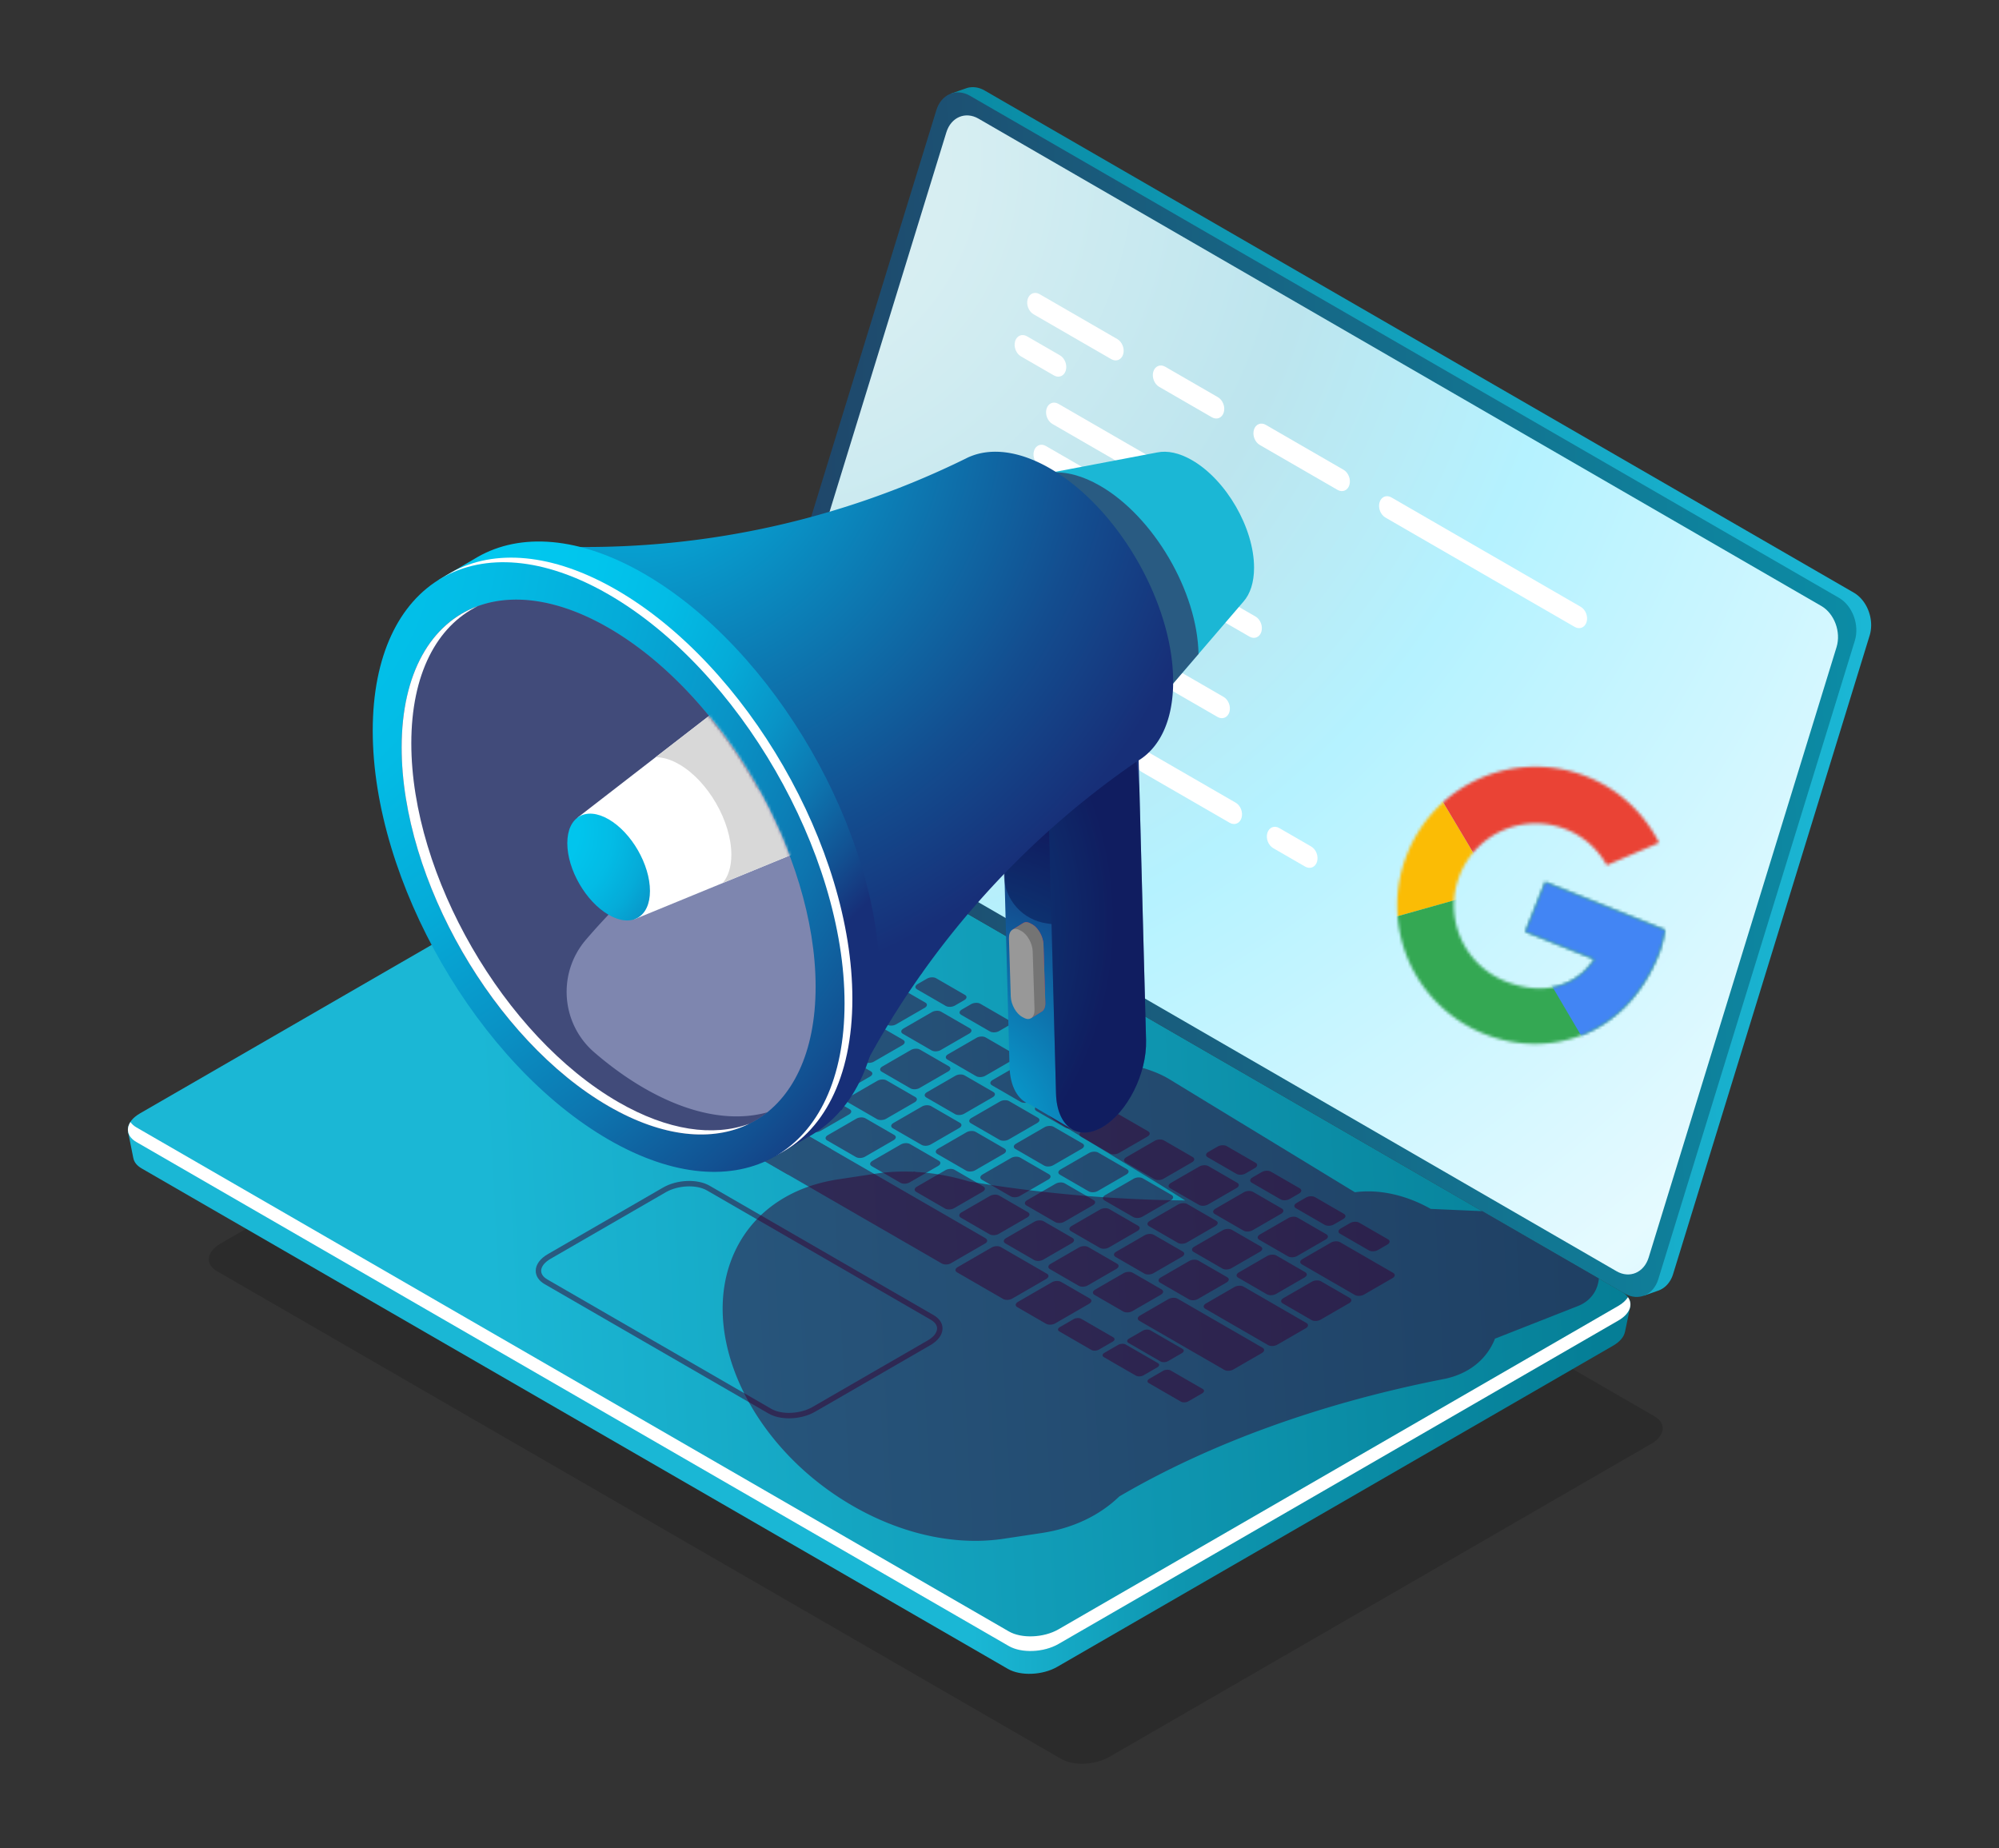
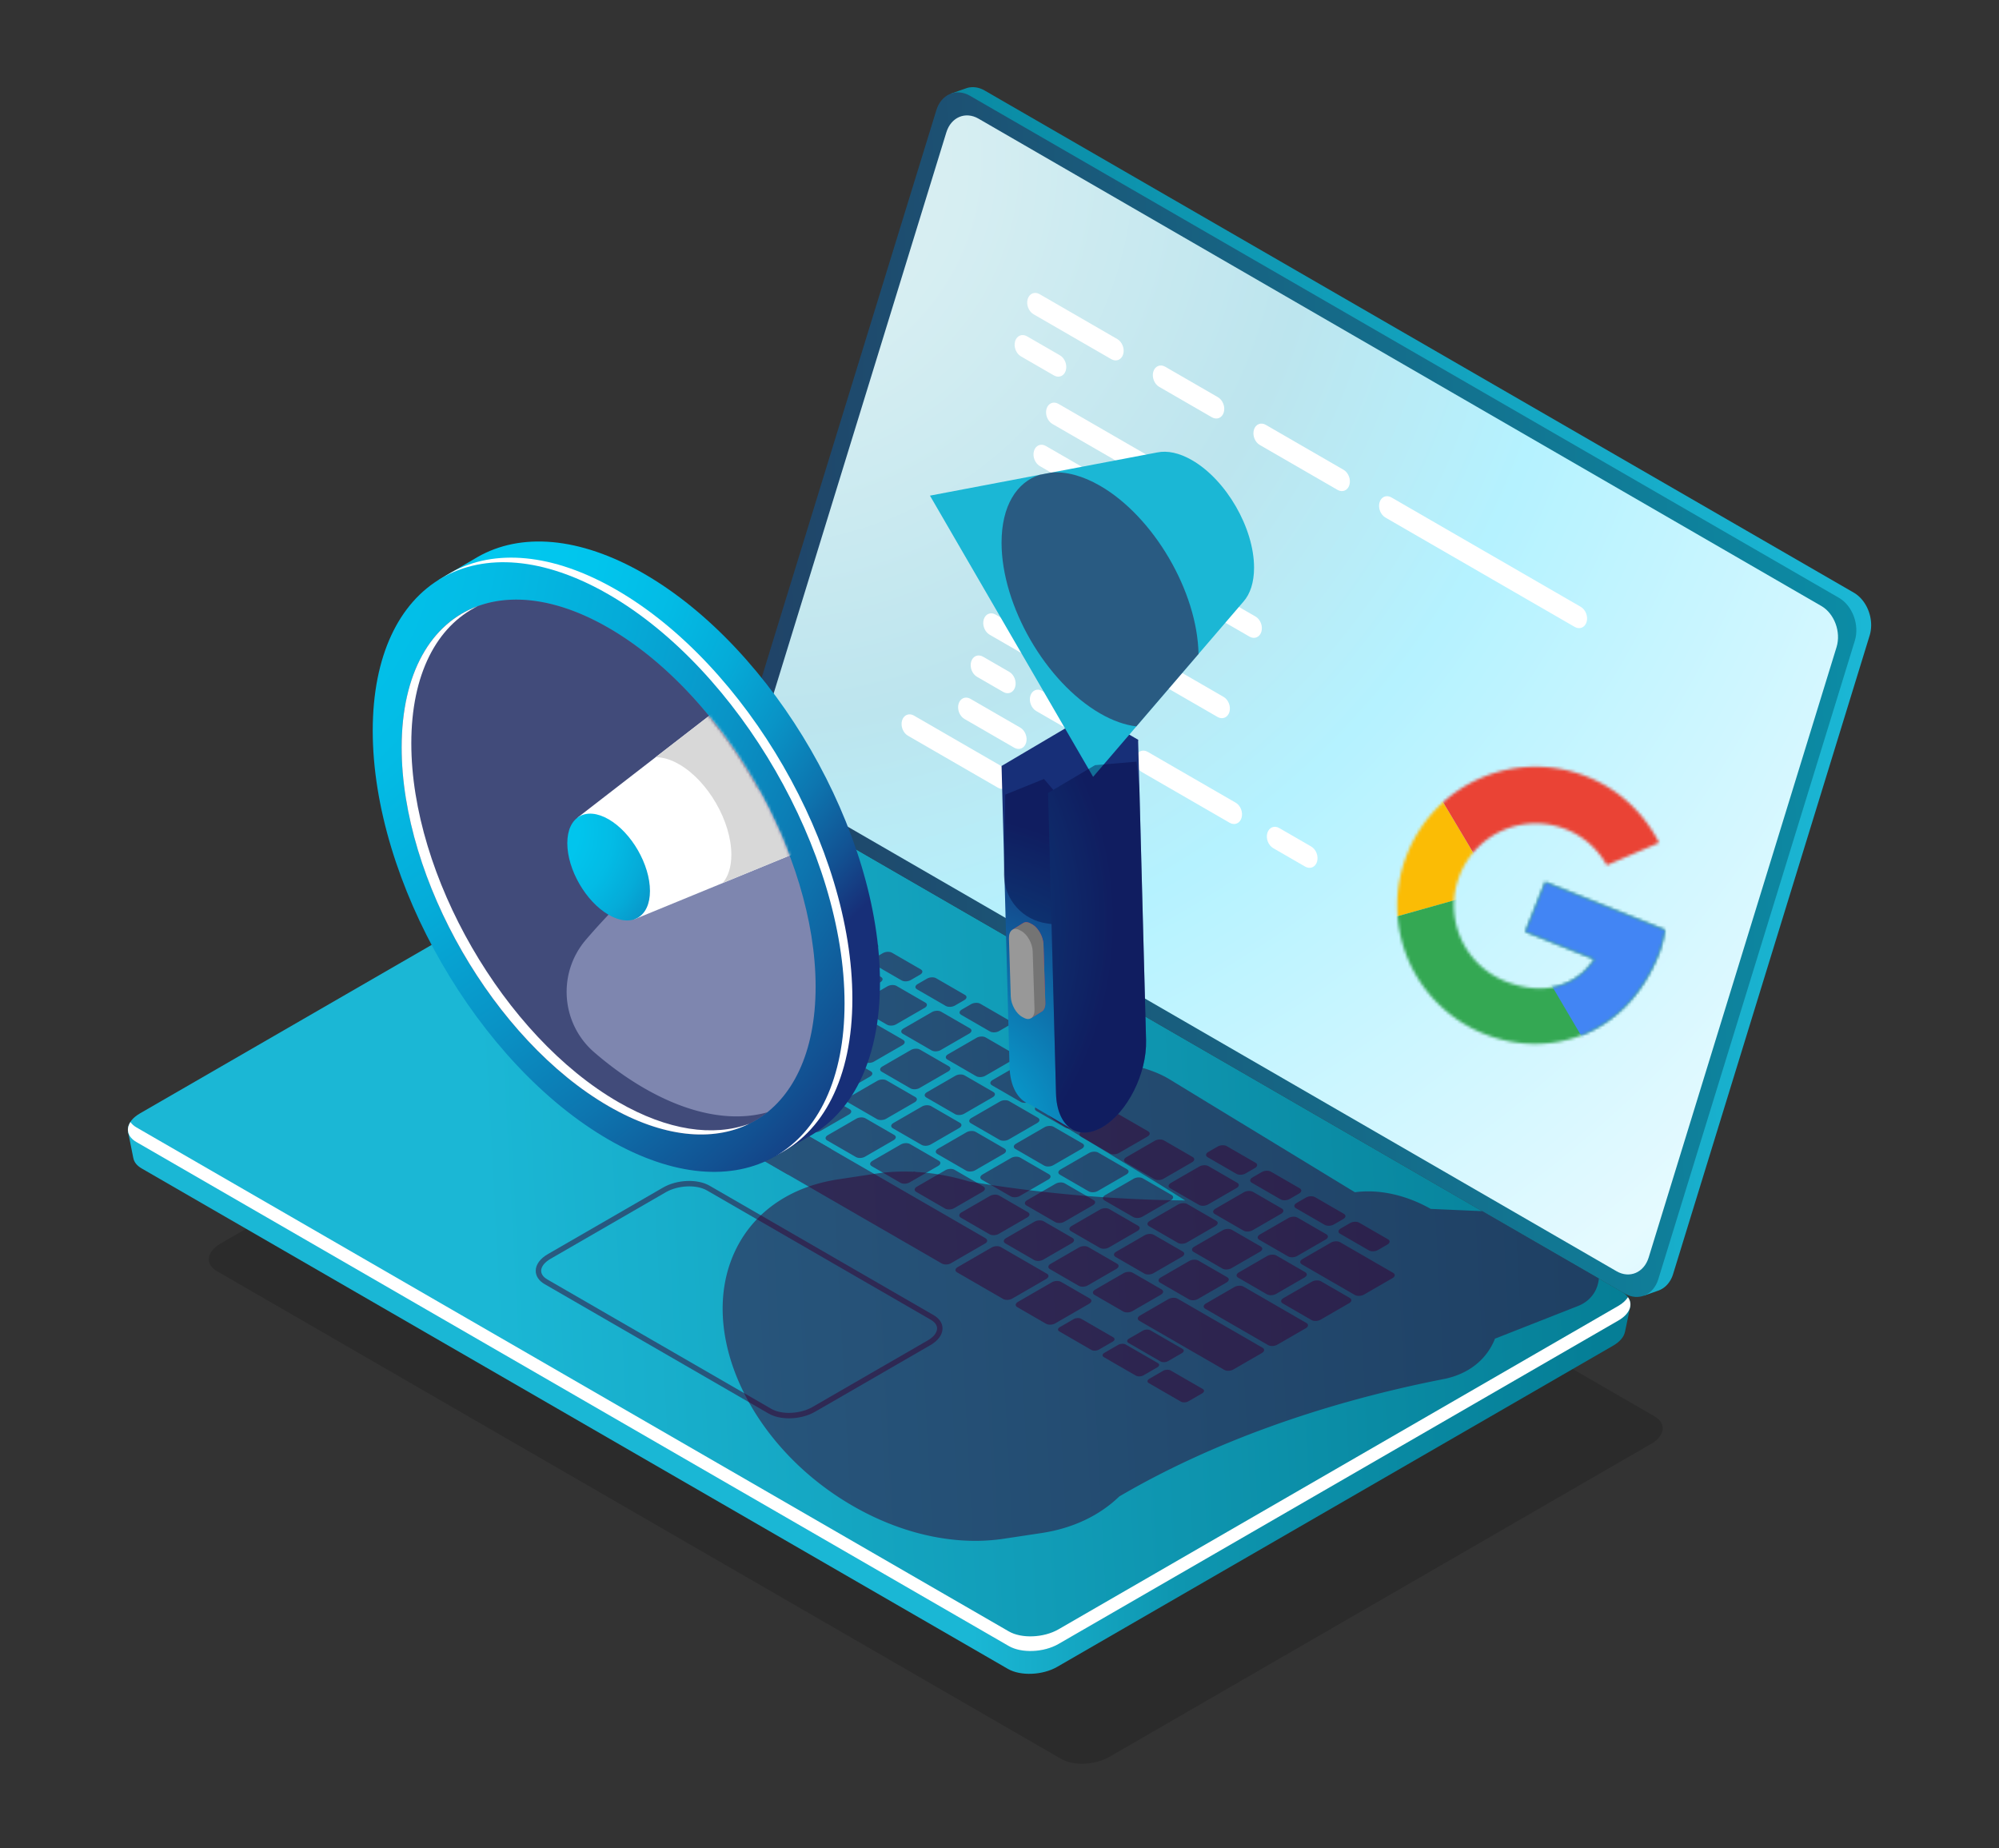
<svg xmlns="http://www.w3.org/2000/svg" width="688" height="636" fill="none" viewBox="0 0 688 636">
  <rect x="0" y="0" width="688" height="636" fill="#333333" stroke="none" />
  <path fill="#000" d="M365.246 605.348 74.715 437.508c-4.234-2.447-3.704-6.72 1.185-9.545l186.466-107.722c4.889-2.825 12.286-3.132 16.522-.685l290.531 167.841c4.234 2.446 3.704 6.72-1.186 9.544L381.768 604.663c-4.891 2.825-12.288 3.132-16.522.685" opacity=".15" />
  <path fill="url(#a)" d="M637.991 203.938 338.914 31.161c-2.055-1.188-4.201-1.433-6.104-.878l-.003.002q-.012.005-.028.009l-5.537 1.931 1.949.46c-.782.926-1.411 2.075-1.827 3.423L259.73 255.841c-1.676 5.449.779 12.069 5.482 14.785l299.077 172.777a8.7 8.7 0 0 0 2.2.899l-.741 1.614 5.291-1.859-.012-.005c2.166-.862 3.951-2.801 4.811-5.598l67.635-219.732c1.676-5.446-.779-12.066-5.482-14.784" />
  <path fill="url(#b)" d="m553.585 451.61.107.126-295.412-170.66c-4.346-2.511-11.936-2.195-16.954.704L50.462 392.042l-6.364-2.432 1.787 8.935.008-.006c.236 1.344 1.177 2.603 2.866 3.577l298.142 172.237c4.346 2.511 11.936 2.195 16.954-.703l191.35-110.543c2.361-1.364 3.719-3.058 4.055-4.729l.01.014 1.827-8.696z" />
  <path fill="url(#c)" d="M347.216 566.494 46.955 393.033c-4.377-2.528-3.828-6.944 1.225-9.863l192.71-111.328c5.053-2.919 12.697-3.237 17.075-.709l300.259 173.46c4.376 2.528 3.828 6.944-1.225 9.864l-192.71 111.329c-5.053 2.92-12.698 3.236-17.073.708" />
  <path fill="#fff" d="m46.955 387.988 300.259 173.46c4.377 2.528 12.022 2.211 17.075-.707l192.71-111.328c1.535-.888 2.602-1.918 3.293-2.987 1.828 2.506.694 5.729-3.293 8.031l-192.71 111.328c-5.053 2.919-12.698 3.236-17.075.709L46.955 393.033c-3.047-1.76-3.654-4.43-2.068-6.878.49.669 1.146 1.3 2.068 1.833" />
  <path fill="url(#d)" d="M559.194 445.19 260.117 272.413c-4.703-2.718-7.157-9.338-5.482-14.785L322.27 37.895c1.675-5.45 6.845-7.664 11.549-4.948l299.077 172.778c4.703 2.717 7.157 9.337 5.481 14.786l-67.634 219.733c-1.676 5.448-6.846 7.662-11.549 4.946" />
  <path fill="url(#e)" d="M556.375 437.496 266.287 269.771c-4.502-2.6-6.849-8.934-5.246-14.15l64.662-210.063c1.603-5.214 6.551-7.334 11.052-4.735l290.09 167.725c4.499 2.6 6.848 8.934 5.246 14.148l-64.663 210.063c-1.606 5.216-6.554 7.335-11.053 4.737" />
  <g fill="#380031" opacity=".5">
    <path d="m196.722 361.228-9.93-5.737c-.798-.46-.698-1.265.224-1.796l11.72-6.772c.92-.531 2.313-.59 3.111-.13l9.93 5.737c.798.461.698 1.266-.224 1.797l-11.721 6.772c-.922.531-2.314.59-3.11.129m15.334 8.859-9.93-5.737c-.798-.461-.698-1.266.224-1.797l11.721-6.772c.92-.531 2.312-.59 3.11-.129l9.93 5.737c.798.46.698 1.266-.224 1.797l-11.72 6.772c-.921.532-2.313.589-3.111.129m15.334 8.86-9.93-5.737c-.797-.461-.697-1.266.225-1.797l11.72-6.772c.92-.531 2.313-.59 3.111-.129l9.93 5.737c.798.46.698 1.266-.224 1.797l-11.721 6.771c-.92.532-2.313.59-3.111.13m21.21-7.317-9.93-5.737c-.798-.46-.698-1.266.224-1.797l9.839-5.684c.92-.531 2.312-.589 3.11-.129l9.93 5.737c.798.461.698 1.266-.224 1.797l-9.839 5.684c-.92.533-2.312.59-3.11.129m15.334 8.858-9.93-5.737c-.798-.46-.698-1.265.224-1.796l9.839-5.684c.92-.531 2.313-.59 3.111-.129l9.93 5.737c.798.46.698 1.265-.224 1.796l-9.839 5.684c-.92.533-2.313.59-3.111.129m15.335 8.86-9.93-5.737c-.798-.46-.698-1.265.224-1.797l9.839-5.683c.92-.531 2.312-.59 3.11-.13l9.93 5.738c.798.46.698 1.265-.224 1.796l-9.839 5.684c-.92.531-2.312.59-3.11.129m15.336 8.859-9.93-5.737c-.798-.461-.698-1.266.224-1.797l9.839-5.684c.92-.533 2.312-.589 3.11-.129l9.93 5.737c.798.46.698 1.266-.224 1.797l-9.838 5.684c-.922.532-2.315.589-3.111.129m15.334 8.86-9.93-5.738c-.797-.46-.698-1.265.224-1.796l9.839-5.684c.92-.531 2.313-.59 3.111-.129l9.93 5.737c.798.46.698 1.265-.224 1.797l-9.839 5.683c-.92.531-2.313.59-3.111.13m15.335 8.858-9.93-5.737c-.798-.461-.698-1.266.224-1.797l9.839-5.684c.92-.531 2.312-.589 3.11-.129l9.93 5.737c.798.461.698 1.266-.222 1.797l-9.839 5.684c-.922.533-2.314.589-3.112.129m15.336 8.86-9.93-5.737c-.798-.461-.698-1.266.224-1.797l9.839-5.684c.92-.531 2.312-.589 3.11-.129l9.93 5.737c.798.46.698 1.266-.224 1.797l-9.838 5.684c-.922.531-2.315.589-3.111.129m15.334 8.858-9.93-5.737c-.797-.46-.697-1.266.225-1.797l9.838-5.683c.92-.531 2.313-.59 3.111-.13l9.93 5.737c.798.461.698 1.266-.224 1.797l-9.839 5.684c-.92.533-2.314.59-3.111.129m15.335 8.859-9.93-5.737c-.798-.461-.698-1.266.224-1.797l9.839-5.684c.92-.533 2.312-.59 3.11-.129l9.93 5.737c.798.46.698 1.266-.224 1.797l-9.838 5.683c-.921.533-2.313.59-3.111.13m15.334 8.86-9.93-5.737c-.798-.461-.698-1.266.224-1.797l9.839-5.684c.92-.533 2.313-.59 3.111-.129l9.93 5.737c.798.46.698 1.266-.224 1.797l-9.839 5.683c-.92.531-2.313.59-3.111.13m-115.418-83.926-9.93-5.737c-.798-.46-.698-1.265.224-1.797l9.839-5.683c.92-.533 2.312-.59 3.11-.13l9.93 5.738c.798.46.698 1.265-.222 1.796l-9.839 5.684c-.922.531-2.314.59-3.112.129m-15.564-8.991-9.93-5.737c-.798-.46-.698-1.266.224-1.797l9.839-5.683c.92-.533 2.313-.59 3.111-.13l9.93 5.737c.797.461.697 1.266-.225 1.797l-9.838 5.684c-.921.531-2.313.59-3.111.129m-15.589-9.006-21.387-12.356c-.798-.46-.698-1.265.224-1.796l9.838-5.684c.921-.531 2.313-.59 3.111-.129l21.387 12.355c.798.46.698 1.266-.224 1.797l-9.839 5.683c-.92.533-2.312.59-3.11.13m10.896-10.952-17.356-10.026c-.797-.46-.697-1.265.225-1.796l9.838-5.684c.92-.531 2.313-.59 3.111-.129l17.356 10.025c.798.461.698 1.266-.224 1.797l-9.839 5.684c-.92.531-2.313.589-3.111.129m35.591 37.808-9.93-5.737c-.798-.461-.698-1.266.224-1.797l9.839-5.684c.92-.531 2.313-.59 3.111-.129l9.93 5.737c.798.46.698 1.266-.224 1.797l-9.839 5.683c-.92.533-2.313.59-3.111.13m15.336 8.859-9.93-5.737c-.797-.46-.697-1.265.223-1.796l9.838-5.684c.921-.531 2.313-.59 3.111-.129l9.93 5.737c.798.46.698 1.265-.224 1.797l-9.839 5.683c-.92.531-2.312.59-3.109.129m15.335 8.859-9.93-5.737c-.798-.461-.698-1.266.224-1.797l9.839-5.684c.92-.531 2.312-.589 3.11-.129l9.93 5.737c.798.46.698 1.266-.224 1.797l-9.838 5.684c-.921.532-2.315.589-3.111.129m15.334 8.858-9.93-5.737c-.798-.46-.698-1.266.224-1.797l9.839-5.683c.92-.531 2.313-.59 3.111-.13l9.93 5.737c.798.461.698 1.266-.224 1.797l-9.839 5.684c-.92.533-2.313.59-3.111.129m15.335 8.86-9.93-5.737c-.798-.46-.698-1.266.222-1.797l9.839-5.683c.92-.533 2.313-.59 3.11-.13l9.93 5.737c.798.461.698 1.266-.224 1.797l-9.838 5.684c-.919.531-2.311.59-3.109.129m15.334 8.859-9.93-5.737c-.798-.461-.698-1.266.224-1.797l9.839-5.684c.92-.533 2.313-.59 3.111-.129l9.93 5.737c.797.46.698 1.266-.224 1.797l-9.839 5.683c-.92.533-2.313.59-3.111.13m15.336 8.859-9.93-5.737c-.797-.46-.697-1.265.225-1.797l9.838-5.683c.92-.531 2.313-.59 3.111-.129l9.93 5.737c.798.46.698 1.265-.224 1.796l-9.839 5.684c-.92.531-2.314.59-3.111.129m15.335 8.859-9.93-5.737c-.798-.461-.698-1.266.224-1.797l9.839-5.684c.92-.531 2.312-.59 3.11-.129l9.93 5.737c.798.46.698 1.266-.224 1.797l-9.838 5.683c-.921.533-2.313.59-3.111.13m15.334 8.86-9.93-5.737c-.798-.461-.698-1.266.224-1.797l9.839-5.684c.92-.531 2.313-.59 3.111-.129l9.93 5.737c.798.46.698 1.266-.224 1.797l-9.839 5.683c-.92.531-2.313.59-3.111.13m27.264 15.749-21.666-12.518c-.798-.46-.698-1.265.224-1.797l9.838-5.683c.921-.531 2.313-.59 3.111-.13l21.666 12.518c.798.46.698 1.266-.224 1.797l-9.838 5.683c-.922.532-2.315.59-3.111.13m29.854-17.247-18.287-10.564c-.798-.461-.698-1.266.224-1.797l9.839-5.684c.92-.531 2.313-.589 3.11-.129l18.287 10.565c.798.461.698 1.266-.224 1.797l-9.839 5.684c-.92.529-2.312.588-3.11.128m-152.942-71.108-9.93-5.737c-.798-.461-.698-1.266.224-1.797l9.839-5.684c.92-.531 2.313-.59 3.111-.129l9.93 5.737c.798.46.698 1.266-.224 1.797l-9.839 5.683c-.92.533-2.313.59-3.111.13m-15.717-9.079-9.93-5.737c-.798-.461-.698-1.266.224-1.797l9.839-5.684c.92-.531 2.313-.59 3.111-.129l9.93 5.737c.798.46.698 1.266-.224 1.797l-9.839 5.683c-.92.531-2.313.59-3.111.13m-15.715-9.079-9.93-5.738c-.798-.46-.698-1.265.224-1.796l9.839-5.684c.92-.533 2.312-.59 3.11-.129l9.93 5.737c.798.46.698 1.265-.224 1.797l-9.838 5.683c-.921.531-2.315.59-3.111.13m-15.717-9.081-9.93-5.737c-.798-.461-.698-1.266.224-1.797l9.839-5.684c.92-.531 2.312-.589 3.11-.129l9.93 5.737c.798.461.698 1.266-.224 1.797l-9.838 5.684c-.921.532-2.313.589-3.111.129m62.484 36.097-9.93-5.737c-.798-.461-.698-1.266.224-1.797l9.839-5.684c.92-.531 2.312-.59 3.11-.129l9.93 5.737c.798.46.698 1.266-.224 1.797l-9.838 5.683c-.921.533-2.313.59-3.111.13m15.334 8.86-9.93-5.737c-.798-.461-.698-1.266.224-1.797l9.839-5.684c.92-.531 2.313-.589 3.111-.129l9.93 5.737c.798.461.698 1.266-.224 1.797l-9.839 5.684c-.92.531-2.313.589-3.111.129m15.336 8.858-9.93-5.737c-.797-.46-.697-1.265.225-1.797l9.838-5.683c.92-.531 2.313-.59 3.111-.13l9.93 5.738c.798.46.698 1.265-.224 1.796l-9.839 5.684c-.92.533-2.314.59-3.111.129m15.335 8.86-9.93-5.737c-.798-.46-.698-1.265.224-1.797l9.839-5.683c.92-.533 2.312-.59 3.11-.13l9.93 5.738c.798.46.698 1.265-.224 1.796l-9.838 5.684c-.921.531-2.313.59-3.111.129m15.334 8.859-9.93-5.737c-.798-.461-.698-1.266.224-1.797l9.839-5.684c.92-.531 2.313-.59 3.111-.129l9.93 5.737c.798.46.698 1.266-.223 1.797l-9.838 5.683c-.922.533-2.315.59-3.113.13m15.337 8.86-9.93-5.738c-.798-.46-.698-1.265.224-1.796l9.838-5.684c.921-.531 2.313-.59 3.111-.129l9.93 5.737c.798.46.698 1.265-.224 1.797l-9.839 5.683c-.922.531-2.314.59-3.11.13m15.334 8.858-9.93-5.737c-.798-.461-.698-1.266.222-1.797l9.839-5.684c.92-.531 2.313-.589 3.111-.129l9.93 5.737c.798.461.698 1.266-.224 1.797l-9.839 5.684c-.919.532-2.311.589-3.109.129m15.334 8.858-9.929-5.737c-.798-.46-.698-1.266.224-1.797l9.838-5.683c.92-.531 2.313-.59 3.111-.13l9.93 5.737c.798.461.698 1.266-.224 1.797l-9.839 5.684c-.92.533-2.313.59-3.111.129m15.335 8.86-9.93-5.737c-.798-.46-.698-1.266.224-1.797l9.839-5.683c.92-.533 2.312-.59 3.11-.13l9.93 5.737c.798.461.698 1.266-.224 1.797l-9.838 5.684c-.921.531-2.313.59-3.111.129M305.31 352.65l-9.93-5.738c-.797-.46-.697-1.265.225-1.796l9.838-5.684c.92-.531 2.313-.59 3.111-.129l9.93 5.737c.798.46.698 1.265-.224 1.797l-9.839 5.683c-.922.533-2.314.59-3.111.13m-15.26-8.816-9.93-5.737c-.798-.46-.698-1.266.224-1.797l9.839-5.683c.92-.532 2.313-.59 3.11-.13l9.93 5.737c.798.461.698 1.266-.224 1.797l-9.838 5.684c-.921.533-2.313.59-3.111.129m-15.257-8.815-9.93-5.737c-.798-.46-.698-1.266.224-1.797l9.839-5.683c.92-.531 2.313-.59 3.111-.13l9.93 5.737c.798.461.698 1.266-.224 1.797l-9.839 5.684c-.922.533-2.315.59-3.111.129m-15.258-8.815-9.93-5.737c-.798-.461-.698-1.266.224-1.797l9.838-5.684c.921-.531 2.313-.59 3.111-.129l9.93 5.737c.798.46.698 1.266-.224 1.797l-9.839 5.684c-.922.532-2.314.589-3.11.129m15.689-9.063-9.93-5.738c-.798-.46-.698-1.265.224-1.796l3.252-1.88c.92-.531 2.313-.59 3.111-.129l9.93 5.737c.798.46.698 1.265-.224 1.797l-3.252 1.879c-.921.531-2.313.59-3.111.13m19.913 11.503-9.93-5.737c-.797-.461-.698-1.266.224-1.797l3.252-1.88c.921-.531 2.313-.589 3.111-.129l9.93 5.737c.798.461.698 1.266-.224 1.797l-3.252 1.88c-.922.531-2.314.589-3.111.129m15.195 8.777-9.93-5.737c-.798-.46-.698-1.266.224-1.797l3.252-1.879c.921-.531 2.313-.59 3.111-.13l9.93 5.737c.798.461.698 1.266-.224 1.797l-3.252 1.88c-.922.533-2.315.59-3.111.129m15.195 8.779-9.93-5.737c-.798-.46-.698-1.266.223-1.797l3.252-1.879c.92-.532 2.312-.59 3.11-.13l9.93 5.737c.798.461.698 1.266-.224 1.797l-3.252 1.88c-.918.531-2.313.589-3.109.129m15.195 8.777-9.93-5.737c-.798-.46-.698-1.265.224-1.797l3.252-1.879c.92-.531 2.313-.59 3.111-.129l9.93 5.737c.798.46.698 1.265-.224 1.796l-3.252 1.88c-.921.533-2.313.592-3.111.129m84.831 49.008-9.93-5.737c-.798-.46-.698-1.266.224-1.797l3.252-1.879c.92-.531 2.312-.59 3.11-.13l9.93 5.737c.798.461.698 1.266-.224 1.797l-3.252 1.88c-.92.533-2.312.59-3.11.129m15.195 8.779-9.93-5.737c-.798-.46-.698-1.266.224-1.797l3.252-1.879c.92-.533 2.312-.59 3.11-.13l9.93 5.737c.798.461.698 1.266-.224 1.797l-3.252 1.88c-.92.531-2.313.59-3.11.129m15.196 8.777-9.93-5.737c-.798-.46-.698-1.265.224-1.797l3.252-1.879c.92-.531 2.313-.59 3.111-.13l9.93 5.738c.798.46.698 1.265-.224 1.796l-3.252 1.88c-.922.533-2.315.59-3.111.129m15.195 8.779-9.93-5.737c-.798-.46-.698-1.266.224-1.797l3.252-1.879c.92-.532 2.313-.59 3.111-.13l9.93 5.737c.798.461.698 1.266-.224 1.797l-3.252 1.88c-.922.533-2.315.59-3.111.129m-150.494-68.812-9.93-5.737c-.798-.461-.698-1.266.224-1.797l9.839-5.684c.92-.531 2.312-.589 3.11-.129l9.93 5.737c.798.461.698 1.266-.224 1.797l-9.838 5.684c-.921.533-2.315.589-3.111.129m15.334 8.86-9.93-5.737c-.798-.461-.698-1.266.224-1.797l9.839-5.684c.92-.531 2.313-.589 3.111-.129l9.93 5.737c.798.46.698 1.266-.223 1.797l-9.838 5.684c-.922.531-2.315.589-3.113.129m15.335 8.858-9.93-5.737c-.798-.46-.698-1.265.224-1.797l9.838-5.683c.921-.533 2.313-.59 3.111-.13l9.93 5.738c.798.46.698 1.265-.224 1.796l-9.838 5.684c-.921.533-2.313.59-3.111.129m15.336 8.86-9.93-5.737c-.798-.46-.698-1.266.224-1.797l9.839-5.683c.92-.532 2.312-.59 3.11-.13l9.93 5.737c.798.461.698 1.266-.224 1.797l-9.838 5.684c-.922.531-2.315.59-3.111.129m15.334 8.859-9.93-5.738c-.798-.46-.698-1.265.224-1.796l9.839-5.684c.92-.531 2.313-.59 3.111-.129l9.93 5.737c.798.46.698 1.265-.224 1.797l-9.839 5.683c-.92.533-2.313.59-3.111.13m15.335 8.858-9.93-5.737c-.798-.461-.698-1.266.224-1.797l9.839-5.684c.92-.531 2.312-.589 3.11-.129l9.93 5.737c.798.461.698 1.266-.224 1.797l-9.838 5.684c-.921.532-2.313.591-3.111.129m15.334 8.86-9.93-5.737c-.798-.461-.698-1.266.223-1.797l9.838-5.684c.921-.531 2.313-.59 3.111-.129l9.93 5.737c.798.46.698 1.266-.224 1.797l-9.839 5.683c-.918.532-2.311.59-3.109.13m15.337 8.858-9.93-5.737c-.798-.461-.698-1.266.224-1.797l9.838-5.684c.92-.533 2.313-.59 3.111-.129l9.93 5.737c.798.46.698 1.266-.224 1.797l-9.839 5.683c-.922.533-2.314.59-3.11.13m15.334 8.86-9.93-5.737c-.798-.46-.698-1.266.224-1.797l9.839-5.684c.92-.531 2.312-.589 3.11-.129l9.93 5.737c.798.461.698 1.266-.224 1.797l-9.838 5.684c-.921.531-2.315.589-3.111.129m-210.352-69.778-29.245-16.894c-.798-.461-.698-1.266.224-1.797l9.839-5.684c.92-.531 2.312-.589 3.11-.129l29.246 16.896c.798.46.698 1.266-.224 1.797l-9.839 5.683c-.92.53-2.313.588-3.111.128m188.393 108.834-29.245-16.894c-.798-.46-.698-1.266.224-1.797l9.838-5.684c.92-.532 2.313-.589 3.111-.129l29.245 16.894c.798.461.698 1.266-.224 1.797l-9.838 5.684c-.921.532-2.313.589-3.111.129m-61.326-15.859-9.93-5.737c-.798-.461-.698-1.266.224-1.797l11.721-6.772c.92-.531 2.313-.589 3.11-.129l9.93 5.737c.798.461.698 1.266-.224 1.797l-11.72 6.772c-.92.531-2.313.589-3.111.129m-111.363-64.335-15.881-9.173c-.798-.461-.698-1.266.224-1.797l11.72-6.772c.921-.533 2.313-.59 3.111-.129l15.881 9.173c.798.461.698 1.266-.224 1.797l-11.721 6.772c-.92.531-2.312.59-3.11.129m96.587 55.799-15.881-9.174c-.798-.46-.698-1.265.224-1.797l11.721-6.771c.92-.531 2.313-.59 3.111-.13l15.88 9.174c.798.461.698 1.266-.224 1.797l-11.72 6.772c-.92.531-2.313.59-3.111.129m-74.461-43.017-15.881-9.174c-.798-.461-.698-1.266.224-1.797l11.721-6.772c.92-.533 2.313-.59 3.11-.129l15.881 9.174c.798.46.698 1.265-.224 1.797l-11.72 6.771c-.921.533-2.315.59-3.111.13" />
    <path d="m270.083 386.215 69.045 39.888c.856.495.856 1.296 0 1.791l-11.952 6.905c-.856.495-2.245.495-3.102 0l-69.046-39.886zm132.814 85.424 11.061 6.39c.653.378.572 1.037-.183 1.473l-4.794 2.769c-.755.437-1.896.483-2.549.106l-11.06-6.391c-.654-.378-.573-1.036.182-1.473l4.795-2.769c.754-.435 1.895-.481 2.548-.105m-15.462-8.932 11.061 6.39c.653.378.572 1.037-.183 1.473l-4.794 2.769c-.755.437-1.896.483-2.549.106l-11.06-6.391c-.654-.378-.573-1.036.182-1.473l4.795-2.769c.753-.435 1.895-.481 2.548-.105m-15.334-8.859 11.061 6.391c.653.377.572 1.036-.183 1.472l-4.795 2.77c-.754.436-1.895.483-2.548.105l-11.061-6.391c-.653-.377-.572-1.036.183-1.472l4.794-2.77c.753-.436 1.896-.483 2.549-.105m23.803 3.967 11.061 6.39c.653.378.572 1.037-.183 1.473l-4.795 2.769c-.754.436-1.895.483-2.548.105l-11.061-6.39c-.653-.378-.572-1.037.183-1.473l4.794-2.769c.753-.435 1.896-.481 2.549-.105" />
  </g>
  <path fill="#380031" d="M271.567 488.116c-2.618 0-5.125-.542-7.038-1.649l-77.069-44.522c-1.985-1.147-3.078-2.777-3.079-4.594 0-2.121 1.516-4.211 4.162-5.739l39.673-22.919c4.794-2.773 11.831-3.049 16.022-.625l77.069 44.523c1.985 1.145 3.078 2.775 3.079 4.592 0 2.121-1.516 4.213-4.162 5.741l-39.673 22.919c-2.604 1.504-5.872 2.273-8.984 2.273m-6.106-3.266c3.604 2.079 9.954 1.798 14.158-.625l39.673-22.919c2.051-1.186 3.228-2.69 3.226-4.125 0-1.436-1.167-2.409-2.144-2.976l-77.068-44.522c-3.604-2.078-9.953-1.804-14.158.624l-39.673 22.919c-2.049 1.186-3.226 2.688-3.226 4.123s1.166 2.411 2.144 2.978z" opacity=".5" />
  <path fill="#380031" d="m510.146 416.818-17.722-.779c-8.854-4.996-18.126-6.813-26.103-5.729l-6.541-3.985-55.519-33.821-1.877-1.143a27 27 0 0 0-1.491-.841c-3.633-1.909-8.305-3.411-13.14-4.339a59 59 0 0 0-2.08-.362c-4.866-.761-9.767-.923-13.829-.318-4.484.67-7.103 2.153-7.782 4.025l-.018-.007-3.994 8.929.005.002c-1.794 2.154-.509 5.058 4.112 7.872l33.977 20.698 9.782 6.117c-25.104-.278-50.11-2.456-74.37-6.531-6.186-1.86-12.316-2.938-18.241-3.285l-.912-.167.052.112c-4.305-.2-8.497-.012-12.51.569l.012-.005-.476.072-.208.031-13.062 1.98-.074.012-.12.017.012.002c-15.747 2.476-28.701 10.947-35.147 24.844-12.93 27.876 5.226 67.019 40.551 87.425 17.208 9.942 35.307 13.585 50.848 11.504l-.074.028.863-.131q.384-.055.765-.116l2.346-.354 1.008-.151h.002l9.428-1.423q.06-.008.119-.019l.086-.012-.001-.002c10.367-1.626 19.51-5.87 26.4-12.533 31.155-18.235 69.253-32.053 111.303-40.334q.493-.09.979-.194l.193-.038.157-.031-.006-.013c7.235-1.677 13.122-5.923 16.185-12.527.179-.387.339-.778.496-1.169l28.446-11.188v-.002c2.798-1.069 5.042-3.011 6.318-5.76.548-1.181.861-2.443.999-3.743z" opacity=".5" />
  <path fill="#fff" d="m417.108 143.615-18.152-10.486c-1.684-.973-2.587-3.311-2.018-5.223.57-1.913 2.397-2.673 4.081-1.701l18.152 10.487c1.684.972 2.587 3.31 2.018 5.223s-2.395 2.673-4.081 1.7m43.238 24.978L433.58 153.13c-1.684-.972-2.587-3.31-2.018-5.223s2.397-2.673 4.081-1.7l26.765 15.463c1.684.972 2.587 3.311 2.019 5.223s-2.398 2.673-4.081 1.7m-79.844 55.885-18.152-10.486c-1.683-.973-2.587-3.311-2.018-5.224.571-1.912 2.397-2.672 4.081-1.7l18.152 10.486c1.684.973 2.587 3.311 2.018 5.224-.57 1.912-2.397 2.672-4.081 1.7m38.543 22.265-26.765-15.462c-1.684-.973-2.587-3.311-2.018-5.224.57-1.912 2.397-2.673 4.081-1.7l26.765 15.463c1.684.972 2.587 3.311 2.018 5.223s-2.397 2.673-4.081 1.7m-56.311-117.537-11.339-6.551c-1.684-.973-2.587-3.311-2.018-5.223.57-1.913 2.397-2.673 4.081-1.701l11.339 6.551c1.684.973 2.587 3.311 2.018 5.224-.568 1.912-2.395 2.672-4.081 1.7m34.121 36.711-34.644-20.015c-1.684-.973-2.587-3.311-2.018-5.224.57-1.91 2.397-2.673 4.081-1.7l34.644 20.015c1.684.973 2.587 3.311 2.018 5.224-.57 1.912-2.397 2.674-4.081 1.7m-31.954 15.544-11.34-6.551c-1.684-.973-2.587-3.311-2.018-5.224.57-1.91 2.397-2.673 4.081-1.698l11.34 6.551c1.683.972 2.586 3.311 2.018 5.223-.571 1.911-2.398 2.671-4.081 1.699m58.322 101.7-30.287-17.496c-1.683-.972-2.586-3.311-2.018-5.223.571-1.911 2.398-2.673 4.081-1.7l30.287 17.496c1.683.972 2.586 3.31 2.018 5.223s-2.396 2.673-4.081 1.7m-71.032-75.039-7.278-4.204c-1.683-.973-2.586-3.311-2.018-5.224.571-1.91 2.397-2.672 4.081-1.7l7.278 4.204c1.684.973 2.587 3.311 2.018 5.224-.569 1.912-2.396 2.672-4.081 1.7m-6.887 30.023-9.039-5.221c-1.683-.973-2.586-3.311-2.018-5.223.571-1.913 2.398-2.673 4.081-1.701l9.039 5.222c1.684.972 2.587 3.311 2.018 5.223s-2.397 2.675-4.081 1.7m35.164 20.316-23.831-13.768c-1.683-.973-2.587-3.311-2.018-5.223.571-1.913 2.397-2.673 4.081-1.701l23.831 13.768c1.683.973 2.587 3.311 2.018 5.223-.571 1.913-2.397 2.673-4.081 1.701m-31.393-1.135-17.133-9.898c-1.684-.973-2.587-3.311-2.019-5.223.571-1.913 2.398-2.673 4.081-1.701l17.134 9.899c1.684.972 2.587 3.31 2.018 5.223s-2.397 2.673-4.081 1.7m100.131 40.918-11.004-6.356c-1.684-.972-2.587-3.311-2.018-5.223.571-1.912 2.397-2.673 4.081-1.7l11.004 6.356c1.683.972 2.586 3.311 2.018 5.223s-2.396 2.673-4.081 1.7m-42.126-92.416-30.286-17.496c-1.684-.972-2.587-3.311-2.018-5.223s2.397-2.673 4.081-1.7l30.286 17.496c1.684.972 2.587 3.311 2.018 5.223s-2.397 2.673-4.081 1.7m3.59-14.928-52.785-30.494c-1.684-.973-2.587-3.311-2.018-5.224.57-1.912 2.397-2.673 4.081-1.7l52.785 30.494c1.683.973 2.586 3.311 2.018 5.224-.569 1.912-2.397 2.673-4.081 1.7m-31.146 16.009-30.287-17.495c-1.683-.973-2.587-3.311-2.018-5.224.571-1.912 2.397-2.672 4.081-1.7l30.286 17.496c1.684.973 2.587 3.311 2.018 5.223-.57 1.913-2.397 2.673-4.08 1.7m50.527 12.189-11.004-6.358c-1.684-.973-2.587-3.311-2.018-5.223.57-1.913 2.397-2.673 4.081-1.701l11.004 6.356c1.683.973 2.586 3.311 2.018 5.224-.571 1.914-2.398 2.676-4.081 1.702m111.93-3.344-65.162-37.646c-1.683-.972-2.587-3.31-2.018-5.223.571-1.912 2.397-2.673 4.081-1.7l65.162 37.644c1.684.972 2.587 3.311 2.018 5.223-.57 1.914-2.397 2.675-4.081 1.702m-164.986 23.699-36.406-21.033c-1.683-.973-2.586-3.311-2.018-5.223.571-1.913 2.398-2.673 4.081-1.701l36.406 21.033c1.684.973 2.587 3.311 2.018 5.223-.57 1.913-2.397 2.673-4.081 1.701m5.489-115.839-26.765-15.463c-1.684-.973-2.587-3.311-2.018-5.223s2.397-2.673 4.081-1.701l26.765 15.463c1.684.973 2.587 3.311 2.018 5.223-.569 1.913-2.395 2.673-4.081 1.701m-39.006 147.48-30.998-17.908c-1.684-.973-2.587-3.311-2.018-5.223s2.397-2.673 4.081-1.701l30.998 17.908c1.683.973 2.586 3.311 2.018 5.223-.569 1.913-2.398 2.675-4.081 1.701" />
-   <path fill="url(#f)" d="m378.445 348.735-.357-13.464 13.615-80.695-15.998-9.265-30.995 18.299 2.74 103.425c.185 6.96 2.927 11.59 6.973 13.009v.007l14.256 8.406 1.568-6.711 2.058-12.2c3.884-6.096 6.326-13.815 6.14-20.811" />
+   <path fill="url(#f)" d="m378.445 348.735-.357-13.464 13.615-80.695-15.998-9.265-30.995 18.299 2.74 103.425c.185 6.96 2.927 11.59 6.973 13.009l14.256 8.406 1.568-6.711 2.058-12.2c3.884-6.096 6.326-13.815 6.14-20.811" />
  <path fill="url(#g)" d="M379.494 387.836c-8.558 5.053-15.742-.112-16.044-11.536l-2.74-103.425 30.994-18.299 2.741 103.425c.301 11.424-6.392 24.781-14.951 29.835" />
  <path fill="#1bb7d5" d="M431.612 195.359c0-13.615-9.552-30.172-21.338-36.979-4.424-2.556-8.533-3.373-11.94-2.68l-78.27 14.873 56.154 96.774 51.755-60.315c2.299-2.606 3.639-6.572 3.639-11.673" />
  <path fill="#380031" d="M378.616 167.181c-6.074-3.507-11.768-4.944-16.698-4.563l-3.997.759c-8.032 2.523-13.213 10.759-13.213 23.388 0 21.635 15.18 47.942 33.906 58.761 4.415 2.551 8.629 3.999 12.498 4.461l21.388-24.924c-.398-21.466-15.41-47.21-33.884-57.882" opacity=".5" />
  <path fill="#06033e" d="M379.494 387.836c8.559-5.052 15.252-18.41 14.951-29.834l-2.291-86.477-.987-9.407-14.289 1.212-14.372 8.486-3.209-3.735-13.329 5.398-.463 27.383.025.642c.328 8.296 6.556 15.161 14.777 16.288l1.599.219 1.544 58.292c.302 11.421 7.486 16.586 16.044 11.533" opacity=".4" />
-   <path fill="url(#h)" d="M403.771 234.592c0-27.008-18.95-59.849-42.325-73.355-10.623-6.137-20.324-7.21-27.757-4.035l-.01-.019-.154.076q-.095.045-.189.093c-.327.146-.646.307-.965.471a296.36 296.36 0 0 1-142.334 30.206l-13.946-.543 113.532 194.675 6.149-11.891a296.65 296.65 0 0 1 95.391-108.152c7.783-4.373 12.608-13.902 12.608-27.526" />
  <path fill="url(#i)" d="M302.865 338.168c0-51.81-36.352-114.811-81.194-140.717-22.362-12.919-42.612-14.171-57.297-5.756v-.003l-.079.046-.11.064-13.322 7.81 4.655-.973c-9.472 9.874-15.043 25.434-15.043 45.715 0 51.809 36.352 114.811 81.194 140.717 17.599 10.167 33.887 13.105 47.186 9.798l-2.111 3.107 12.265-7.174.193-.112.441-.257h-.016c14.372-8.62 23.238-26.683 23.238-52.265" />
  <path fill="#fff" d="M293.363 343.716c0-51.81-36.353-114.811-81.195-140.717-22.062-12.745-42.065-14.13-56.698-6.086l-2.039 1.195c-.696.442-1.375.911-2.046 1.397l4.133-.864c-9.472 9.874-15.043 25.434-15.043 45.714 0 51.81 36.352 114.812 81.194 140.717 17.599 10.167 33.887 13.106 47.186 9.798l-1.923 2.834c16.242-7.771 26.431-26.561 26.431-53.988" />
  <path fill="url(#j)" d="M290.671 345.3c0 51.81-36.353 72.81-81.195 46.904s-81.194-88.907-81.194-140.717 36.353-72.809 81.194-46.904c44.842 25.906 81.195 88.908 81.195 140.717" />
  <path fill="#7e86af" d="M280.713 339.548c0 45.455-31.894 63.879-71.237 41.151S138.24 302.697 138.24 257.24c0-45.455 31.894-63.879 71.236-41.151 39.343 22.729 71.237 78.003 71.237 123.459" />
  <path fill="#051046" d="M221.671 374.472c-5.911-3.414-11.653-7.568-17.144-12.312-11.455-9.898-12.732-27.23-2.89-38.734 11.662-13.63 30.481-32.038 59.471-51.873-12.978-23.278-31.305-43.719-51.633-55.464-17.336-10.016-33.223-12.037-45.576-7.279l-.095.038q-.697.271-1.379.571l-.231.103q-.627.282-1.241.586l-.229.114q-.663.336-1.309.7-.045.023-.088.049a33.4 33.4 0 0 0-4.043 2.697l-.231.182a37 37 0 0 0-1.269 1.051q-.519.452-1.025.927l-.169.157a37 37 0 0 0-2.308 2.409l-.087.104q-.488.562-.959 1.15l-.236.3a37 37 0 0 0-1.037 1.383q-.381.532-.75 1.083l-.214.319q-.445.68-.87 1.383l-.038.06a42 42 0 0 0-.892 1.562l-.095.18q-.365.675-.712 1.372l-.215.444q-.282.583-.554 1.181l-.229.515q-.26.594-.506 1.202-.104.252-.206.506-.273.696-.534 1.412c-.039.11-.083.217-.12.329a54 54 0 0 0-.614 1.825c-.026.081-.048.163-.074.245a61 61 0 0 0-.474 1.595c-.055.194-.107.393-.159.588a62 62 0 0 0-.341 1.315q-.084.34-.164.683a63 63 0 0 0-.292 1.307q-.075.343-.145.688-.146.725-.279 1.463l-.104.56a75 75 0 0 0-.327 2.075l-.033.246a81 81 0 0 0-.238 1.873c-.027.233-.05.471-.074.705a74 74 0 0 0-.307 3.728 75 75 0 0 0-.108 2.397q-.015.365-.024.737-.03 1.154-.031 2.333c0 1.283.032 2.574.084 3.871.017.464.047.931.069 1.395.041.864.1 1.724.167 2.587.035.446.067.895.109 1.343q.135 1.512.313 3.035c.037.319.066.638.107.957.157 1.264.34 2.531.54 3.802.081.519.174 1.04.263 1.559a127 127 0 0 0 .788 4.208c.146.717.303 1.434.463 2.153.14.632.276 1.263.424 1.896a146 146 0 0 0 1.524 5.823c.145.512.288 1.023.438 1.535q.363 1.228.746 2.455.205.65.415 1.3a158 158 0 0 0 3.249 9.109l.174.452a182 182 0 0 0 1.508 3.679c12.685 30.014 34.748 57.789 59.862 72.298 21.918 12.662 41.521 12.547 54.588 2.106-11.854 3.307-26.519.843-42.4-8.333" opacity=".5" />
  <path fill="#fff" d="M212.801 379.273c-39.343-22.728-71.237-78.004-71.237-123.457 0-23.87 8.798-40.281 22.848-47.197-15.975 5.864-26.174 22.921-26.174 48.623 0 45.455 31.894 100.73 71.237 123.457 18.683 10.793 35.682 12.3 48.388 6.046-12.277 4.506-27.965 2.404-45.062-7.472" />
  <mask id="k" width="143" height="185" x="138" y="206" maskUnits="userSpaceOnUse" style="mask-type:luminance">
    <path fill="#fff" d="M259.832 385.698c27.818-16.071 27.817-68.183-.002-116.395-27.819-48.213-72.922-74.268-100.741-58.197-27.818 16.071-27.817 68.183.002 116.395 27.819 48.213 72.922 74.268 100.741 58.197" />
  </mask>
  <g mask="url(#k)">
    <path fill="#fff" d="m198.814 281.354 103.36-79.968 37.535 65.156-121.319 49.811z" />
    <path fill="url(#l)" d="M223.701 306.612c0 9.077-6.37 12.757-14.226 8.218s-14.227-15.576-14.227-24.654 6.37-12.757 14.227-8.216c7.858 4.537 14.226 15.575 14.226 24.652" />
    <path fill="#d8d8d8" d="M233.758 263.041c9.915 5.727 17.951 19.655 17.951 31.11 0 4.256-1.112 7.568-3.014 9.76l91.014-37.368-37.533-65.157-76.529 59.21c2.435-.023 5.19.757 8.111 2.445" />
  </g>
  <path fill="url(#m)" d="m355.18 318.084-.567-.305c-1.002-.536-1.894-.514-2.548-.048l.002-.009-3.536 2.185 2.437.395a7 7 0 0 0-.004.42l.629 19.943c.086 2.737 1.841 5.856 3.924 7l-.651 2.738 3.543-2.2-.007-.004c.876-.426 1.417-1.54 1.365-3.15l-.629-19.941c-.084-2.753-1.858-5.898-3.958-7.024" />
  <path fill="#747474" d="m355.18 318.084-.567-.305c-1.002-.536-1.894-.514-2.548-.048l.002-.009-3.536 2.185 2.437.395a7 7 0 0 0-.004.42l.629 19.943c.086 2.737 1.841 5.856 3.924 7l-.651 2.738 3.543-2.2-.007-.004c.876-.426 1.417-1.54 1.365-3.15l-.629-19.941c-.084-2.753-1.858-5.898-3.958-7.024" />
  <path fill="#989898" d="m352.405 350.293-.567-.304c-2.101-1.126-3.874-4.271-3.96-7.023l-.629-19.943c-.087-2.752 1.545-4.07 3.646-2.944l.567.304c2.101 1.126 3.874 4.271 3.96 7.023l.63 19.943c.087 2.752-1.546 4.071-3.647 2.944" />
  <g clip-path="url(#n)">
    <mask id="p" width="94" height="97" x="480" y="263" maskUnits="userSpaceOnUse" style="mask-type:luminance">
      <use href="#o" />
    </mask>
    <g mask="url(#p)">
      <path fill="#fbbc05" d="m469.841 318.447 20.898-52.314 23.756 39.821z" />
    </g>
    <mask id="q" width="94" height="97" x="480" y="263" maskUnits="userSpaceOnUse" style="mask-type:luminance">
      <use href="#o" />
    </mask>
    <g mask="url(#q)">
      <path fill="#ea4335" d="m490.739 266.133 23.756 39.821 18.988-6.648 51.424 11.444 11.253-28.169L499.58 244z" />
    </g>
    <mask id="r" width="94" height="97" x="480" y="263" maskUnits="userSpaceOnUse" style="mask-type:luminance">
      <use href="#o" />
    </mask>
    <g mask="url(#r)">
      <path fill="#34a853" d="m469.841 318.447 78.849-22.165 15.091 8.362 32.379-22.063-38.581 96.579L461 340.58z" />
    </g>
    <mask id="s" width="94" height="97" x="480" y="263" maskUnits="userSpaceOnUse" style="mask-type:luminance">
      <use href="#o" />
    </mask>
    <g mask="url(#s)">
      <path fill="#4285f4" d="m557.579 379.16-43.084-73.207-5.637-9.251 78.46 8.011z" />
    </g>
  </g>
  <defs>
    <radialGradient id="e" cx="0" cy="0" r="1" gradientTransform="matrix(527.335 0 0 527.656 258.565 55.816)" gradientUnits="userSpaceOnUse">
      <stop offset=".005" stop-color="#e0f1f4" />
      <stop offset=".139" stop-color="#d6eef2" />
      <stop offset=".362" stop-color="#bde5ee" />
      <stop offset=".369" stop-color="#bce5ee" />
      <stop offset=".541" stop-color="#b5f2ff" />
      <stop offset=".904" stop-color="#e5faff" />
      <stop offset="1" stop-color="#d2f7ff" />
    </radialGradient>
    <radialGradient id="f" cx="0" cy="0" r="1" gradientTransform="matrix(114.988 0 0 115.058 318.819 394.597)" gradientUnits="userSpaceOnUse">
      <stop stop-color="#01c8ef" />
      <stop offset=".283" stop-color="#0899cb" />
      <stop offset=".773" stop-color="#134d8f" />
      <stop offset="1" stop-color="#172f78" />
    </radialGradient>
    <radialGradient id="g" cx="0" cy="0" r="1" gradientTransform="matrix(118.25 0 0 118.322 265.262 316.994)" gradientUnits="userSpaceOnUse">
      <stop stop-color="#01c8ef" />
      <stop offset=".283" stop-color="#0899cb" />
      <stop offset=".773" stop-color="#134d8f" />
      <stop offset="1" stop-color="#172f78" />
    </radialGradient>
    <radialGradient id="h" cx="0" cy="0" r="1" gradientTransform="matrix(208.414 0 0 208.541 217.08 137.601)" gradientUnits="userSpaceOnUse">
      <stop stop-color="#01c8ef" />
      <stop offset=".283" stop-color="#0899cb" />
      <stop offset=".773" stop-color="#134d8f" />
      <stop offset="1" stop-color="#172f78" />
    </radialGradient>
    <radialGradient id="i" cx="0" cy="0" r="1" gradientTransform="matrix(180.289 0 0 180.399 167.824 186.311)" gradientUnits="userSpaceOnUse">
      <stop stop-color="#01c8ef" />
      <stop offset=".208" stop-color="#01c5ed" />
      <stop offset=".369" stop-color="#03bbe5" />
      <stop offset=".515" stop-color="#05abd8" />
      <stop offset=".651" stop-color="#0993c6" />
      <stop offset=".781" stop-color="#0d75af" />
      <stop offset=".904" stop-color="#125192" />
      <stop offset="1" stop-color="#172f78" />
    </radialGradient>
    <radialGradient id="j" cx="0" cy="0" r="1" gradientTransform="matrix(336.007 0 0 336.211 46.67 172.888)" gradientUnits="userSpaceOnUse">
      <stop stop-color="#01c8ef" />
      <stop offset=".208" stop-color="#01c5ed" />
      <stop offset=".369" stop-color="#03bbe5" />
      <stop offset=".515" stop-color="#05abd8" />
      <stop offset=".651" stop-color="#0993c6" />
      <stop offset=".781" stop-color="#0d75af" />
      <stop offset=".904" stop-color="#125192" />
      <stop offset="1" stop-color="#172f78" />
    </radialGradient>
    <radialGradient id="l" cx="0" cy="0" r="1" gradientTransform="matrix(76.194 0 0 76.241 183.186 286.034)" gradientUnits="userSpaceOnUse">
      <stop stop-color="#01c8ef" />
      <stop offset=".208" stop-color="#01c5ed" />
      <stop offset=".369" stop-color="#03bbe5" />
      <stop offset=".515" stop-color="#05abd8" />
      <stop offset=".651" stop-color="#0993c6" />
      <stop offset=".781" stop-color="#0d75af" />
      <stop offset=".904" stop-color="#125192" />
      <stop offset="1" stop-color="#172f78" />
    </radialGradient>
    <radialGradient id="m" cx="0" cy="0" r="1" gradientTransform="matrix(22.909 -.725 .724 22.923 337.022 342.82)" gradientUnits="userSpaceOnUse">
      <stop stop-color="#f9636b" />
      <stop offset="1" stop-color="#b6246e" />
    </radialGradient>
    <linearGradient id="a" x1="259.204" x2="644.001" y1="237.96" y2="237.96" gradientUnits="userSpaceOnUse">
      <stop stop-color="#068199" />
      <stop offset="1" stop-color="#1bb7d5" />
    </linearGradient>
    <linearGradient id="b" x1="334.698" x2="550.796" y1="427.715" y2="427.715" gradientUnits="userSpaceOnUse">
      <stop stop-color="#1ab7d5" />
      <stop offset=".325" stop-color="#0e96b0" />
      <stop offset="1" stop-color="#057e96" />
    </linearGradient>
    <linearGradient id="c" x1="579.278" x2="167.541" y1="404.028" y2="426.003" gradientUnits="userSpaceOnUse">
      <stop stop-color="#047b92" />
      <stop offset="1" stop-color="#1bb7d5" />
    </linearGradient>
    <linearGradient id="d" x1="645.501" x2="260.821" y1="234.151" y2="243.645" gradientUnits="userSpaceOnUse">
      <stop stop-color="#0b8da6" />
      <stop offset="1" stop-color="#204367" />
    </linearGradient>
    <clipPath id="n">
      <path fill="#fff" d="m499.58 244 96.58 38.58-38.581 96.58-96.58-38.58z" />
    </clipPath>
    <path id="o" fill="#fff" d="m573.042 320.009-41.247-16.477-6.832 17.102 23.742 9.485c-6.553 9.981-18.3 12.521-30.574 7.618-14.487-5.787-21.495-22.119-15.708-36.606s22.119-21.495 36.606-15.708c6.237 2.492 10.987 6.956 13.966 12.346l18.022-7.734c-5.115-9.975-13.487-18.219-24.755-22.721a47.53 47.53 0 0 0-61.948 26.583 47.53 47.53 0 0 0 26.583 61.949c22.133 8.841 48.684.782 59.936-27.387 1.045-2.616 1.768-5.593 2.209-8.45" />
  </defs>
</svg>